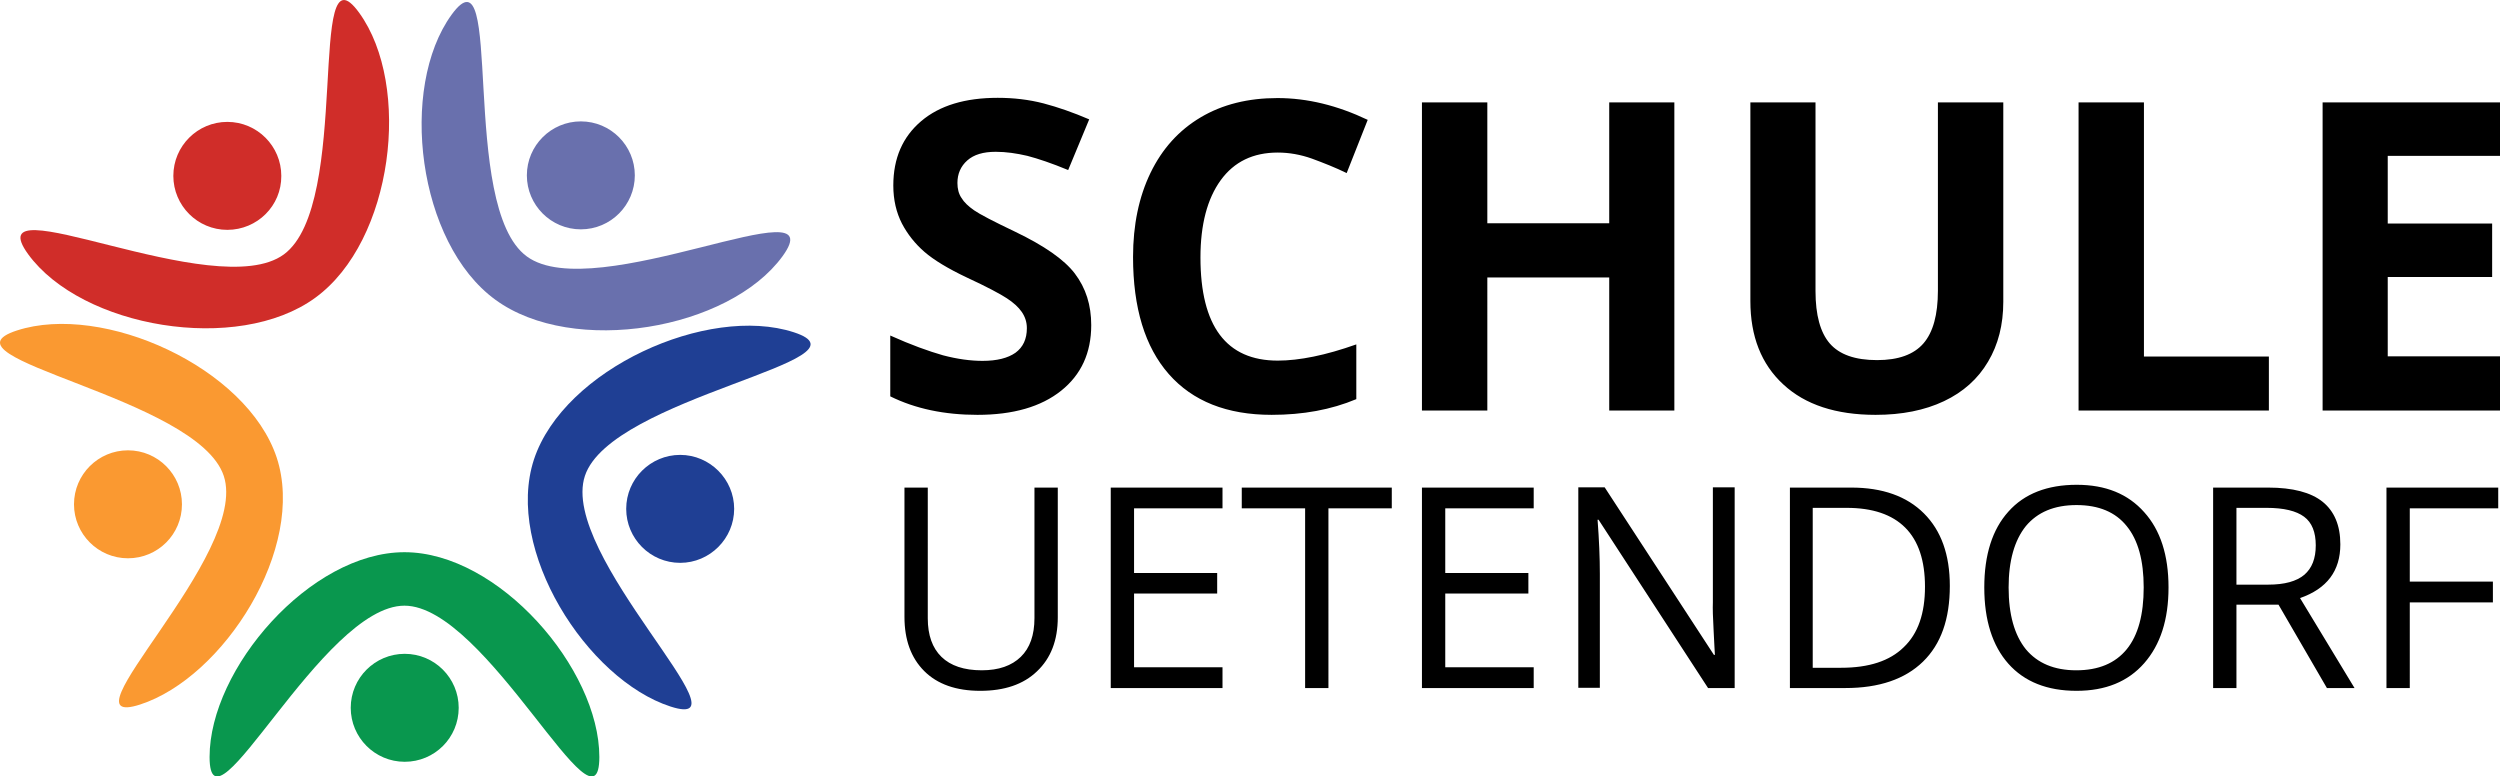
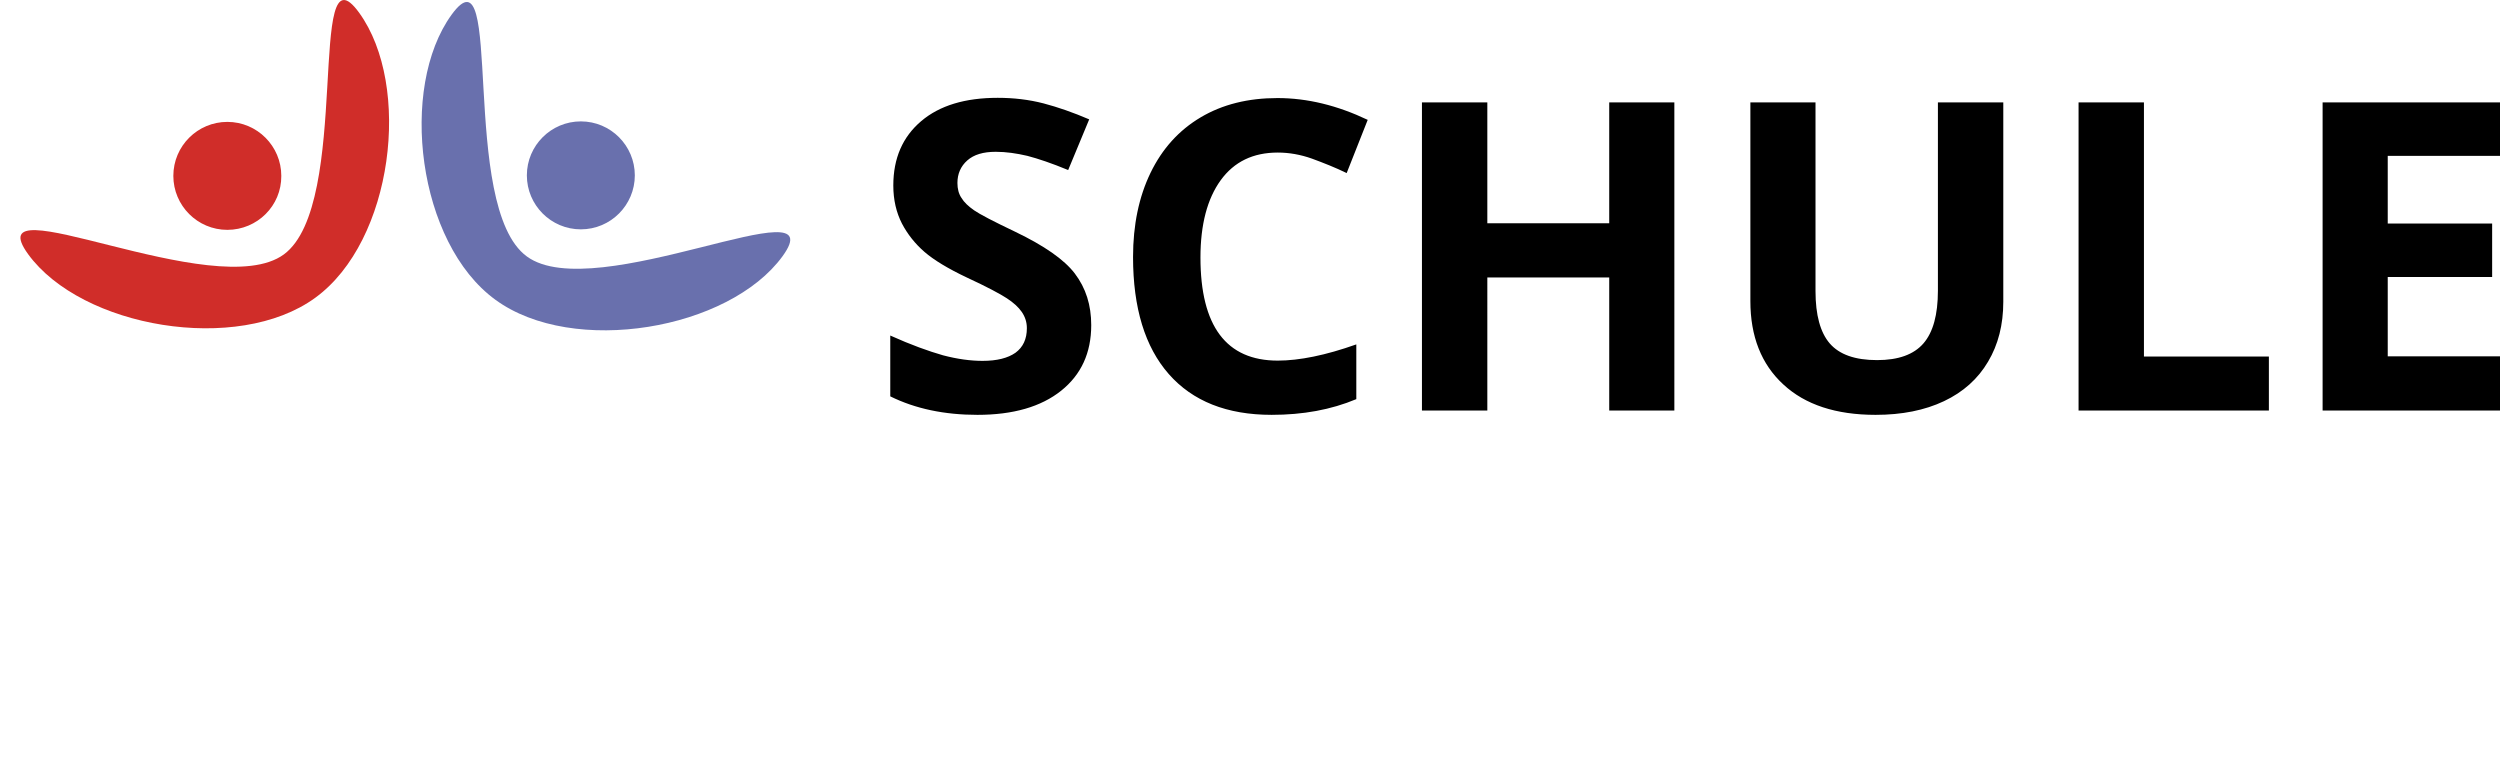
<svg xmlns="http://www.w3.org/2000/svg" version="1.1" id="Layer_1" x="0px" y="0px" viewBox="0 0 986.5 306.4" style="enable-background:new 0 0 986.5 306.4;" xml:space="preserve">
  <style type="text/css"> .st0{fill-rule:evenodd;clip-rule:evenodd;} .st1{fill-rule:evenodd;clip-rule:evenodd;fill:#FA9931;} .st2{fill-rule:evenodd;clip-rule:evenodd;fill:#1F3F94;} .st3{fill-rule:evenodd;clip-rule:evenodd;fill:#09974E;} .st4{fill-rule:evenodd;clip-rule:evenodd;fill:#6970AD;} .st5{fill-rule:evenodd;clip-rule:evenodd;fill:#D02D29;} </style>
  <path class="st0" d="M986.5,162h-70V40.4h70v21.1h-44.3v26.7h41.2v21.1h-41.2v31.3h44.3V162z M820.2,162V40.4H846v100.3h49.3V162 H820.2z M790.5,40.4v78.7c0,9-2,16.9-6,23.6c-4,6.8-9.8,12-17.4,15.6c-7.6,3.6-16.6,5.4-27,5.4c-15.6,0-27.8-4-36.4-12 c-8.7-8-13-19-13-32.9V40.4h25.7v74.5c0,9.4,1.9,16.3,5.6,20.6c3.8,4.4,10,6.6,18.7,6.6c8.4,0,14.5-2.2,18.3-6.6 c3.8-4.4,5.7-11.3,5.7-20.8V40.4H790.5z M660.7,162h-25.7v-52.5h-48.1V162h-25.8V40.4h25.8v47.7h48.1V40.4h25.7V162z M504.2,60.2 c-9.7,0-17.2,3.6-22.5,10.9c-5.3,7.3-8,17.5-8,30.5c0,27.1,10.2,40.7,30.5,40.7c8.5,0,18.9-2.1,31-6.4v21.6 c-10,4.2-21.1,6.2-33.4,6.2c-17.7,0-31.2-5.4-40.6-16.1c-9.4-10.7-14.1-26.1-14.1-46.2c0-12.6,2.3-23.7,6.9-33.2 c4.6-9.5,11.2-16.8,19.8-21.9c8.6-5.1,18.7-7.6,30.3-7.6c11.8,0,23.6,2.9,35.6,8.6l-8.3,21c-4.5-2.2-9.1-4-13.7-5.7 C513.2,61,508.7,60.2,504.2,60.2z M430.6,128.3c0,11-4,19.6-11.9,25.9c-7.9,6.3-18.9,9.5-33,9.5c-13,0-24.5-2.4-34.4-7.3v-24 c8.2,3.7,15.2,6.2,20.8,7.8c5.7,1.5,10.9,2.2,15.6,2.2c5.7,0,10-1.1,13-3.2c3-2.2,4.5-5.4,4.5-9.7c0-2.4-0.7-4.5-2-6.4 c-1.3-1.9-3.3-3.7-5.9-5.4c-2.6-1.7-7.8-4.5-15.8-8.2c-7.4-3.5-13-6.9-16.7-10.1c-3.7-3.2-6.7-7-8.9-11.2c-2.2-4.3-3.4-9.3-3.4-15 c0-10.8,3.7-19.2,11-25.4c7.3-6.2,17.4-9.2,30.2-9.2c6.3,0,12.3,0.7,18.1,2.2c5.7,1.5,11.7,3.6,18,6.3l-8.3,20 c-6.5-2.7-11.9-4.5-16.1-5.6c-4.3-1-8.4-1.6-12.5-1.6c-4.9,0-8.6,1.1-11.2,3.4c-2.6,2.3-3.9,5.3-3.9,8.9c0,2.3,0.5,4.3,1.6,5.9 c1,1.7,2.7,3.3,5,4.9c2.3,1.6,7.7,4.4,16.3,8.5c11.4,5.5,19.2,10.9,23.4,16.4C428.5,113.7,430.6,120.4,430.6,128.3z" />
-   <path class="st0" d="M950.9,271.5h-9.2v-79.1h44.1v8.2h-34.9v28.9h32.8v8.2h-32.8V271.5z M882.5,230.7H895c6.5,0,11.2-1.3,14.3-3.9 c3-2.6,4.5-6.4,4.5-11.6c0-5.2-1.5-9-4.6-11.3c-3.1-2.3-8-3.5-14.8-3.5h-11.9V230.7z M882.5,238.6v32.9h-9.2v-79.1h21.7 c9.7,0,16.9,1.9,21.5,5.6c4.6,3.7,7,9.3,7,16.8c0,10.5-5.3,17.5-15.9,21.2l21.5,35.5h-10.9l-19.1-32.9H882.5z M792.6,231.8 c0,10.7,2.3,18.8,6.8,24.4c4.6,5.5,11.2,8.3,19.9,8.3c8.8,0,15.4-2.8,19.9-8.3c4.5-5.5,6.7-13.7,6.7-24.4c0-10.6-2.2-18.7-6.7-24.2 c-4.4-5.5-11-8.3-19.8-8.3c-8.8,0-15.4,2.8-20,8.3C794.9,213.2,792.6,221.3,792.6,231.8z M855.7,231.8c0,12.7-3.2,22.6-9.6,29.9 c-6.4,7.3-15.3,10.9-26.7,10.9c-11.6,0-20.6-3.6-26.9-10.7c-6.3-7.1-9.5-17.2-9.5-30.1c0-12.9,3.2-22.9,9.5-29.9 c6.3-7.1,15.4-10.6,27-10.6c11.4,0,20.2,3.6,26.6,10.8C852.5,209.2,855.7,219.1,855.7,231.8z M759.6,231.5c0-10.3-2.6-18.1-7.8-23.3 c-5.2-5.2-12.9-7.8-23.1-7.8h-13.4v63.1h11.2c11,0,19.2-2.7,24.7-8.1C756.9,250,759.6,242,759.6,231.5z M769.4,231.2 c0,13.1-3.5,23-10.6,29.9c-7.1,6.9-17.3,10.4-30.6,10.4h-21.9v-79.1h24.2c12.3,0,21.9,3.4,28.7,10.2 C766,209.4,769.4,218.9,769.4,231.2z M684.5,271.5h-10.5l-43.2-66.4h-0.4c0.6,7.8,0.9,14.9,0.9,21.4v44.9h-8.5v-79.1h10.4l43.1,66.1 h0.4c-0.1-1-0.2-4.1-0.5-9.4c-0.3-5.3-0.4-9-0.3-11.3v-45.4h8.6V271.5z M605.2,271.5h-44.1v-79.1h44.1v8.2h-34.9v25.5h32.8v8.1 h-32.8v29.1h34.9V271.5z M524.2,271.5h-9.2v-70.9h-25v-8.2h59.2v8.2h-25V271.5z M482.4,271.5h-44.1v-79.1h44.1v8.2h-34.9v25.5h32.8 v8.1h-32.8v29.1h34.9V271.5z M417.4,192.4v51.2c0,9-2.7,16.1-8.2,21.3c-5.4,5.2-12.9,7.7-22.4,7.7c-9.5,0-16.9-2.6-22.1-7.8 c-5.2-5.2-7.8-12.3-7.8-21.4v-51h9.2V244c0,6.6,1.8,11.7,5.4,15.2c3.6,3.5,8.9,5.3,15.9,5.3c6.7,0,11.8-1.8,15.4-5.3 c3.6-3.5,5.4-8.6,5.4-15.3v-51.5H417.4z" />
-   <path class="st1" d="M50.5,220.3c-11.8,0-21.3-9.6-21.3-21.3c0-11.8,9.6-21.3,21.3-21.3c11.8,0,21.3,9.6,21.3,21.3 C71.8,210.8,62.3,220.3,50.5,220.3 M55.3,278c-33,10.7,43.3-59,33-90.2C78,156.6-27.2,141.4,6.7,130.4c33.9-11,90.7,14.5,102.5,50.2 C120.9,216.2,88.3,267.3,55.3,278z" />
-   <path class="st2" d="M268.4,222.1c-11.8,0-21.3-9.6-21.3-21.3c0-11.8,9.6-21.3,21.3-21.3s21.3,9.6,21.3,21.3 C289.7,212.5,280.1,222.1,268.4,222.1 M264.6,278.8c33,10.7-44.1-59.8-33.8-91c10.3-31.2,116.3-45.7,82.4-56.7 c-33.9-11-90.7,14.5-102.5,50.2C199,217,231.6,268.1,264.6,278.8z" />
-   <path class="st3" d="M159.7,300.6c-11.8,0-21.3-9.6-21.3-21.3c0-11.8,9.6-21.3,21.3-21.3c11.8,0,21.3,9.6,21.3,21.3 C181,291.1,171.5,300.6,159.7,300.6 M159.6,239c32.4,0,76.9,94.5,76.9,59.7s-39.7-80.8-76.9-80.8c-37.2,0-76.9,46-76.9,80.8 S127.1,239,159.6,239z" />
  <path class="st4" d="M229.2,90.5c-11.8,0-21.3-9.6-21.3-21.3c0-11.8,9.6-21.3,21.3-21.3c11.8,0,21.3,9.6,21.3,21.3 C250.5,80.9,241,90.5,229.2,90.5 M308.8,101.1c21.1-29.1-73.9,19.9-100.9,0.1c-27-19.7-8.7-124.3-29.7-95.4 c-20.9,28.8-13.5,90.1,17.3,112.5C226.2,140.7,287.7,130.1,308.8,101.1z" />
  <path class="st5" d="M89.7,90.7c-11.8,0-21.3-9.6-21.3-21.3c0-11.8,9.6-21.3,21.3-21.3c11.8,0,21.3,9.6,21.3,21.3 C111.1,81.2,101.5,90.7,89.7,90.7 M11.1,100.3C-10,71.2,85,120.2,112,100.4S120.8-23.8,141.7,5c20.9,28.8,13.5,90.1-17.3,112.5 C93.7,139.9,32.2,129.3,11.1,100.3z" />
</svg>